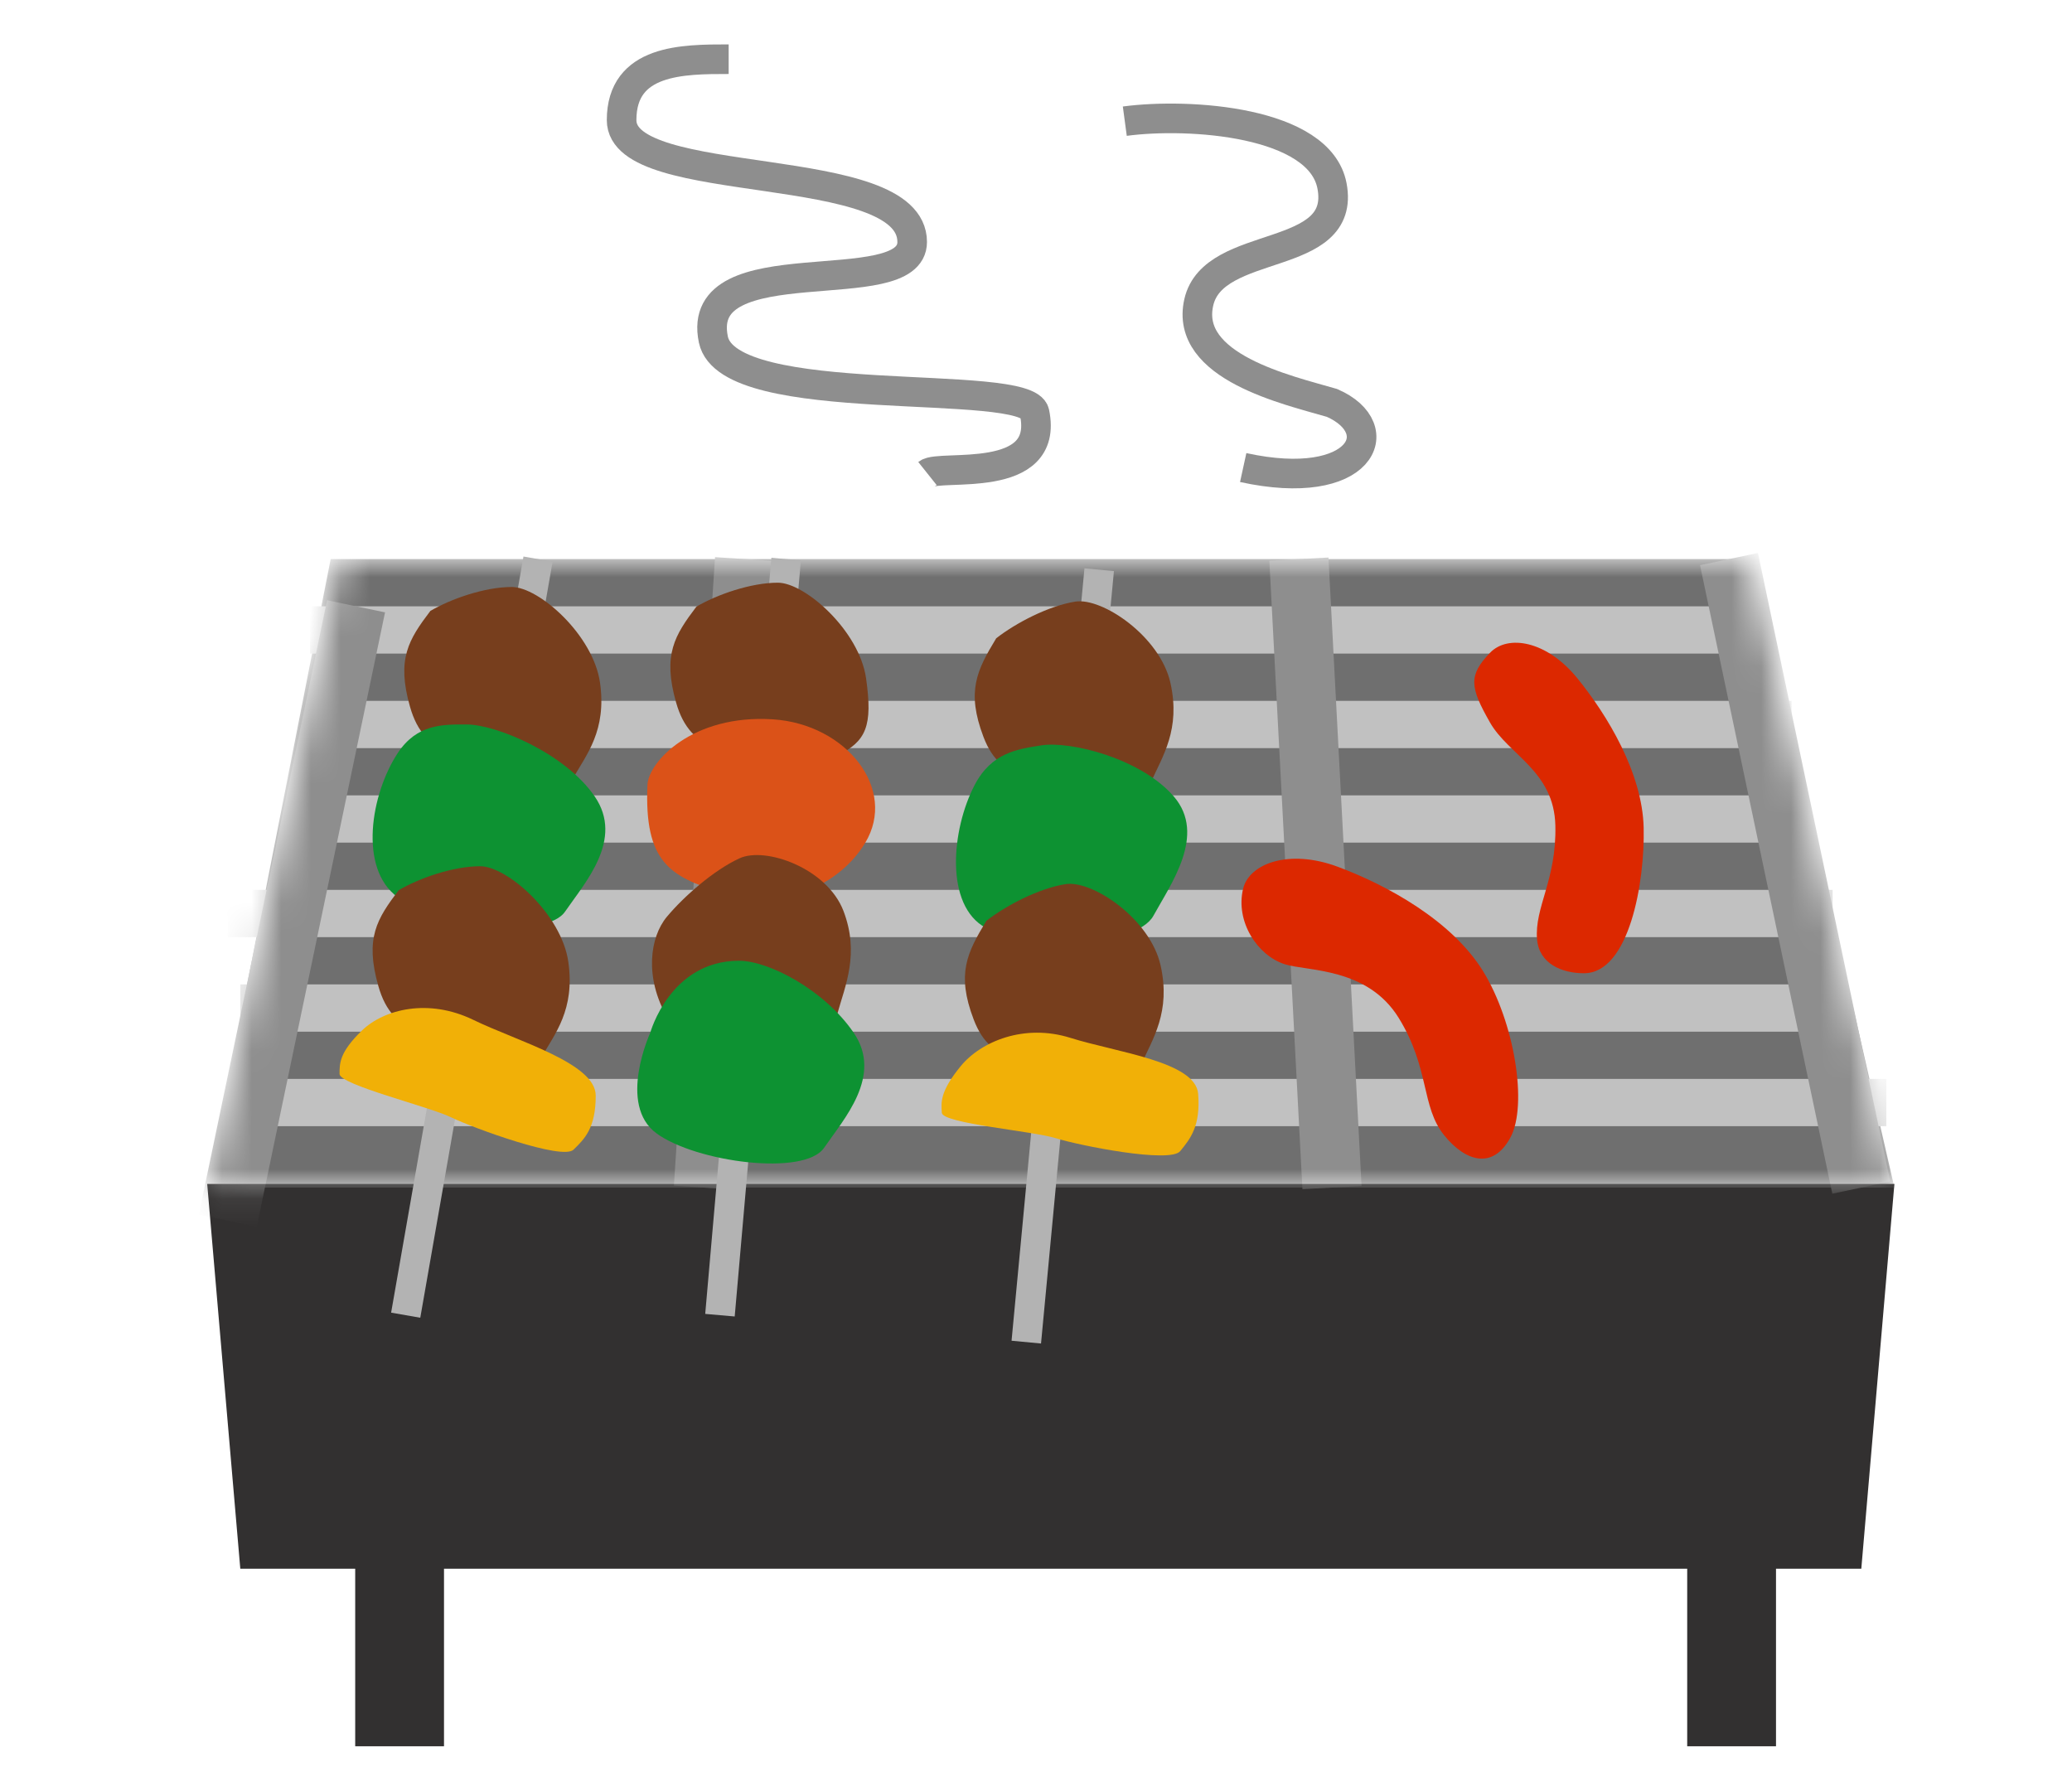
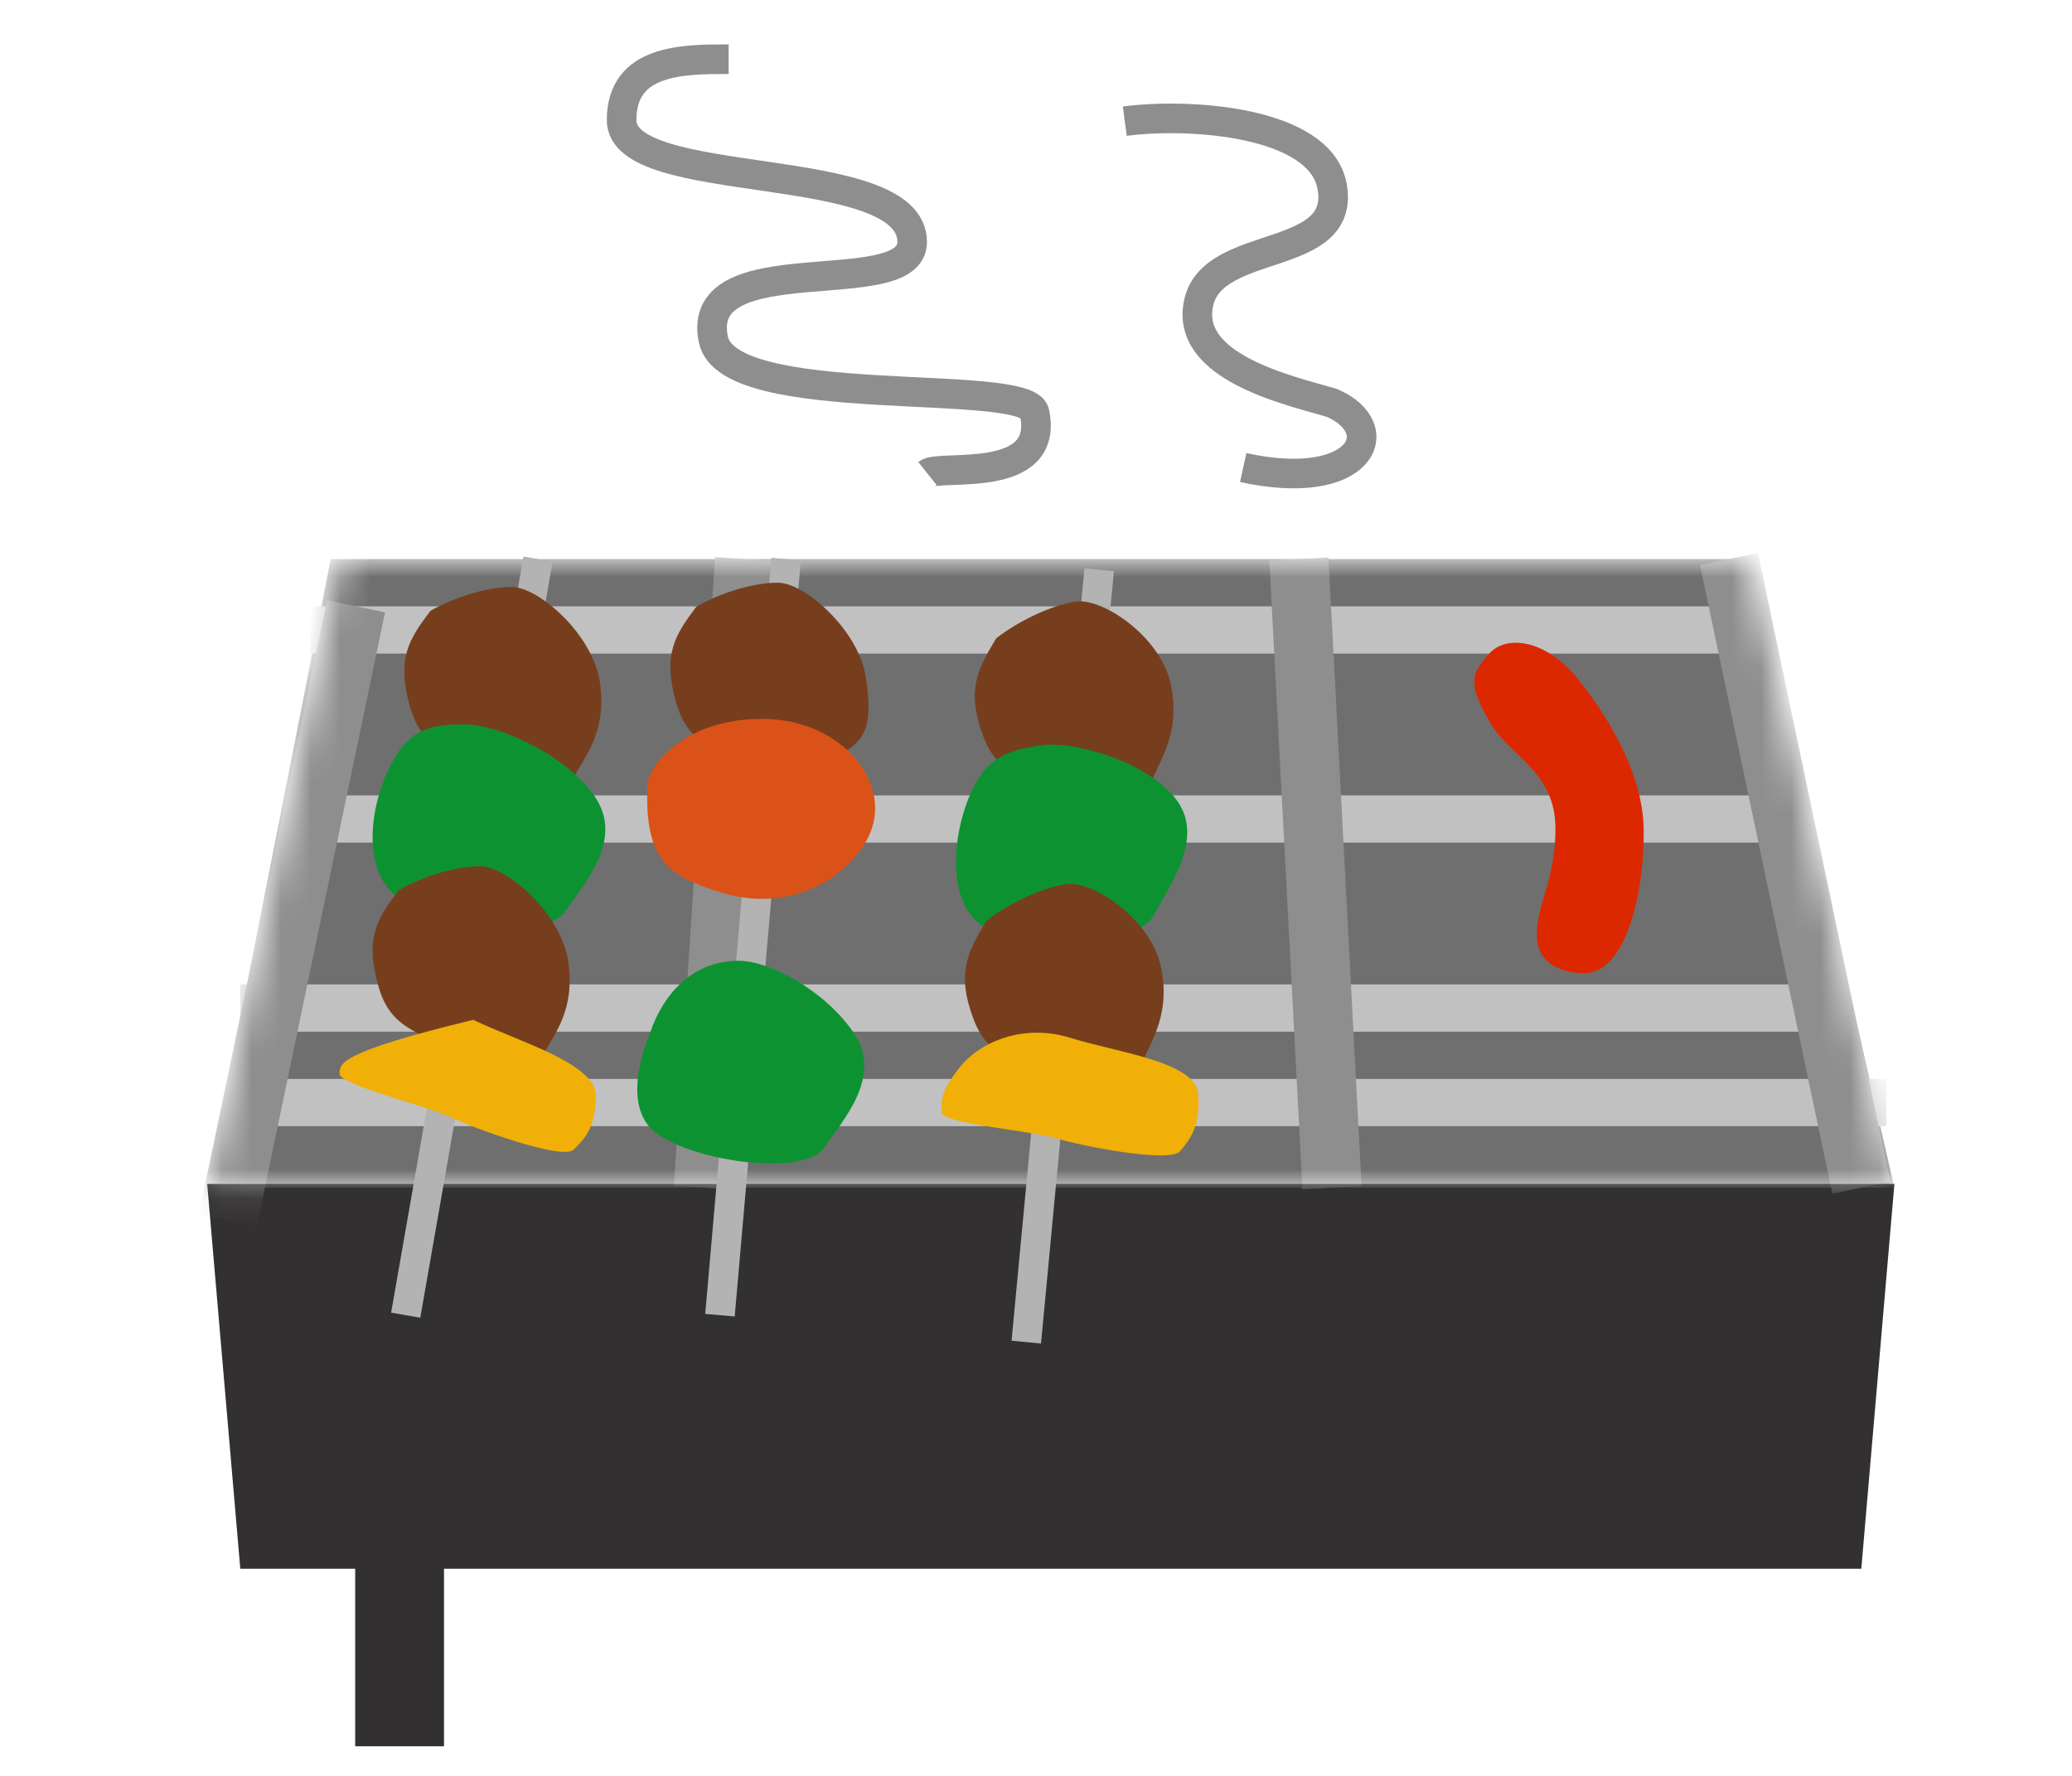
<svg xmlns="http://www.w3.org/2000/svg" width="70" height="60" viewBox="0 0 70 60" fill="none">
  <path d="M7 40H64L62.882 53H8.118L7 40Z" fill="#323030" />
  <mask id="mask0_134_96" style="mask-type:alpha" maskUnits="userSpaceOnUse" x="7" y="18" width="57" height="23">
    <path d="M11.471 18.889H59.134L64 40.124H7L11.471 18.889Z" fill="#D9D9D9" />
  </mask>
  <g mask="url(#mask0_134_96)">
    <path d="M11.171 18.889H59.134L64 40.124H7L11.171 18.889Z" fill="#6F6F6F" />
    <rect x="10.476" y="20.485" width="48.658" height="1.597" fill="#C1C1C1" />
-     <rect x="10.476" y="23.679" width="50.049" height="1.597" fill="#C1C1C1" />
    <rect x="10.476" y="26.872" width="50.049" height="1.597" fill="#C1C1C1" />
-     <rect x="7.695" y="30.065" width="54.219" height="1.597" fill="#C1C1C1" />
    <rect x="8.118" y="33.259" width="54.219" height="1.597" fill="#C1C1C1" />
    <rect x="8.118" y="36.452" width="55.61" height="1.597" fill="#C1C1C1" />
    <path d="M43.882 18.889L45 40.124" stroke="#8E8E8E" stroke-width="2" />
    <path d="M25.155 18.889L23.765 40.124" stroke="#8E8E8E" stroke-width="2" />
    <path d="M12.029 20.485L7.695 41.242" stroke="#8E8E8E" stroke-width="2" />
    <path d="M58.412 18.889L62.882 40.124" stroke="#8E8E8E" stroke-width="2" />
  </g>
  <path d="M26.559 18.889L24.323 44.435" stroke="#B3B3B3" />
  <path d="M22.84 23.731C22.381 22.114 22.794 21.467 23.527 20.496C24.215 20.092 25.362 19.687 26.279 19.687C27.196 19.687 29.03 21.305 29.26 22.922C29.489 24.54 29.26 25.035 28.307 25.521C27.628 25.867 25.82 26.158 24.215 25.349C23.527 25.002 23.092 24.621 22.84 23.731Z" fill="#773E1D" />
  <path d="M26.121 24.304C23.384 24.122 21.907 25.753 21.874 26.513C21.758 29.135 22.645 29.617 24.356 30.152C26.459 30.81 28.376 29.893 29.23 28.476C30.325 26.662 28.594 24.469 26.121 24.304Z" fill="#DB5218" />
-   <path d="M22.537 34.364C21.767 33.022 21.955 31.663 22.528 30.976C23.101 30.289 24.111 29.4 24.986 28.998C25.861 28.596 27.943 29.334 28.495 30.776C29.046 32.219 28.556 33.292 28.285 34.264C28.015 35.237 25.88 35.371 24.182 35.303C23.455 35.274 22.961 35.102 22.537 34.364Z" fill="#773E1D" />
  <path d="M22.182 38.294C20.85 37.322 21.969 34.891 21.969 34.891C21.969 34.891 22.635 32.46 24.966 32.46C25.964 32.46 27.841 33.433 28.84 34.891C29.839 36.349 28.507 37.808 27.841 38.78C27.176 39.752 23.514 39.266 22.182 38.294Z" fill="#0D9232" />
  <path d="M18.177 18.889L13.706 44.435" stroke="#B3B3B3" />
  <path d="M13.851 23.876C13.392 22.259 13.805 21.612 14.539 20.641C15.227 20.237 16.373 19.832 17.29 19.832C18.207 19.832 20.042 21.45 20.271 23.067C20.5 24.685 19.812 25.494 19.354 26.303C18.895 27.112 16.832 26.303 15.227 25.494C14.539 25.147 14.103 24.766 13.851 23.876Z" fill="#773E1D" />
  <path d="M13.433 30.311C12.101 29.338 12.533 26.82 13.433 25.449C14.088 24.452 14.964 24.477 15.763 24.477C16.762 24.477 19.092 25.449 20.091 26.908C21.09 28.366 19.758 29.824 19.092 30.797C18.427 31.769 14.764 31.283 13.433 30.311Z" fill="#0D9232" />
  <path d="M12.781 33.311C12.322 31.694 12.735 31.046 13.469 30.076C14.157 29.671 15.303 29.267 16.22 29.267C17.137 29.267 18.972 30.885 19.201 32.502C19.43 34.12 18.742 34.929 18.284 35.738C17.825 36.546 15.762 35.738 14.157 34.929C13.469 34.582 13.033 34.201 12.781 33.311Z" fill="#773E1D" />
-   <path d="M15.987 34.456C14.481 33.724 12.976 34.09 12.223 34.821C11.471 35.553 11.471 35.919 11.471 36.284C11.471 36.65 14.481 37.382 15.234 37.747C15.987 38.113 18.997 39.21 19.374 38.844C19.75 38.479 20.126 38.113 20.126 37.016C20.126 35.919 17.492 35.187 15.987 34.456Z" fill="#F1B007" />
+   <path d="M15.987 34.456C11.471 35.553 11.471 35.919 11.471 36.284C11.471 36.65 14.481 37.382 15.234 37.747C15.987 38.113 18.997 39.21 19.374 38.844C19.75 38.479 20.126 38.113 20.126 37.016C20.126 35.919 17.492 35.187 15.987 34.456Z" fill="#F1B007" />
  <path d="M37.135 19.248L34.672 45.345" stroke="#B3B3B3" />
  <path d="M33.223 24.89C32.642 23.354 33.002 22.646 33.656 21.565C34.308 21.055 35.416 20.471 36.328 20.326C37.239 20.181 39.188 21.499 39.541 23.07C39.894 24.642 39.273 25.554 38.88 26.431C38.487 27.307 36.373 26.83 34.715 26.28C34.005 26.044 33.542 25.734 33.223 24.89Z" fill="#773E1D" />
  <path d="M33.306 31.35C31.907 30.595 32.141 28.023 32.929 26.519C33.503 25.424 34.376 25.311 35.17 25.184C36.163 25.026 38.554 25.624 39.66 26.915C40.765 28.207 39.555 29.867 38.968 30.938C38.382 32.01 34.705 32.106 33.306 31.35Z" fill="#0D9232" />
  <path d="M32.891 34.435C32.309 32.9 32.669 32.192 33.323 31.111C33.976 30.601 35.084 30.017 35.995 29.872C36.907 29.727 38.855 31.045 39.209 32.616C39.562 34.188 38.941 35.1 38.548 35.977C38.155 36.853 36.041 36.376 34.383 35.826C33.673 35.59 33.21 35.28 32.891 34.435Z" fill="#773E1D" />
  <path d="M36.165 35.066C34.612 34.577 33.145 35.179 32.453 36.025C31.762 36.871 31.79 37.234 31.819 37.598C31.847 37.961 34.896 38.212 35.672 38.456C36.449 38.701 39.526 39.315 39.872 38.892C40.217 38.469 40.563 38.046 40.478 36.956C40.393 35.865 37.718 35.555 36.165 35.066Z" fill="#F1B007" />
-   <path d="M43.402 32.577C42.477 32.28 41.73 31.135 41.997 30.026C42.202 29.18 43.54 28.668 45.196 29.285C46.851 29.902 49.046 31.098 50.104 32.813C51.162 34.528 51.622 37.34 51.025 38.437C50.427 39.534 49.502 39.237 48.791 38.358C48.004 37.387 48.311 36.105 47.253 34.39C46.195 32.675 44.155 32.819 43.402 32.577Z" fill="#DC2800" />
  <path d="M50.339 24.412C49.66 23.22 49.6 22.823 50.339 22.055C50.943 21.426 52.254 21.65 53.278 22.903C54.302 24.157 55.485 26.116 55.529 27.961C55.574 29.806 55.042 32.882 53.512 32.882C52.761 32.882 51.998 32.557 51.928 31.74C51.835 30.646 52.59 29.736 52.546 27.891C52.502 26.046 50.967 25.513 50.339 24.412Z" fill="#DC2800" />
  <rect x="12" y="52" width="3" height="7" fill="#323030" />
-   <rect x="57" y="52" width="3" height="7" fill="#323030" />
  <path d="M24.617 2C23.067 2 21 2 21 4.059C21 6.529 30.817 5.294 30.817 8.176C30.817 10.235 23.421 8.221 24.1 11.471C24.617 13.941 34.696 12.723 34.951 13.941C35.468 16.412 31.747 15.671 31.334 16" stroke="#8E8E8E" />
  <path d="M38 4.094C40.167 3.803 44.583 4.094 45 6.279C45.5 8.901 41 8.027 40.5 10.212C40 12.396 43.5 13.176 45 13.613C47 14.487 46 16.671 42 15.797" stroke="#8E8E8E" />
</svg>